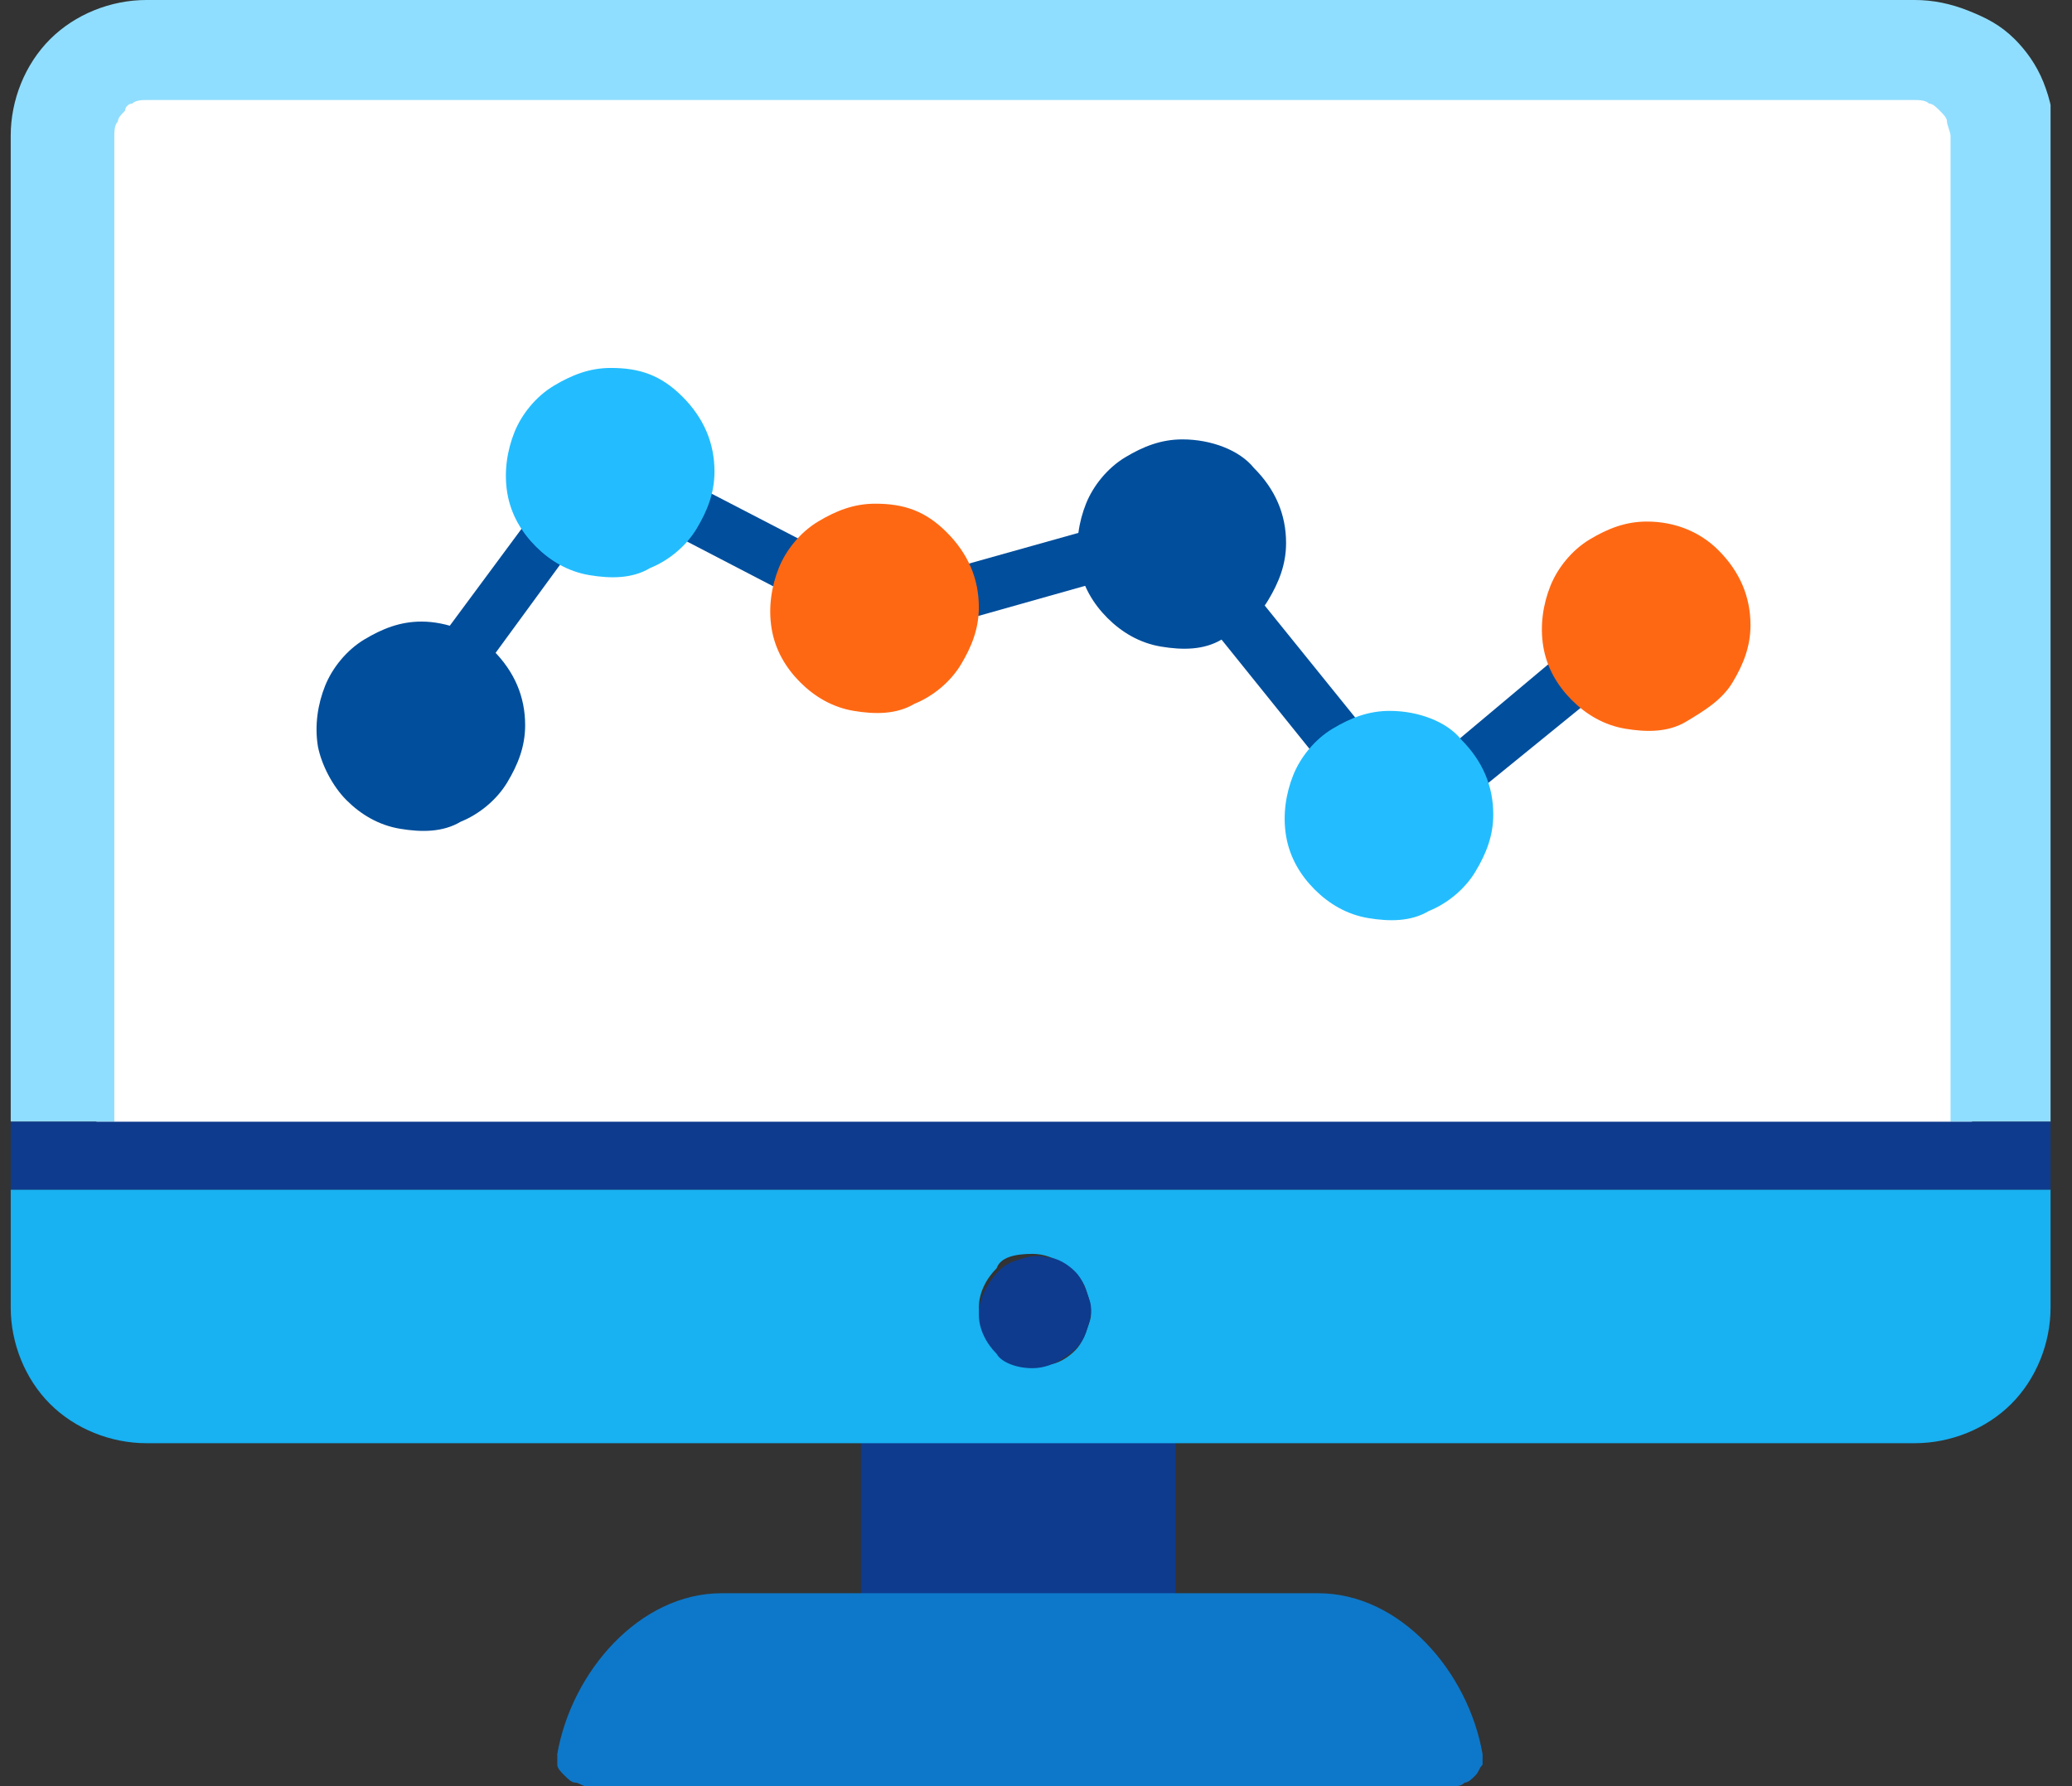
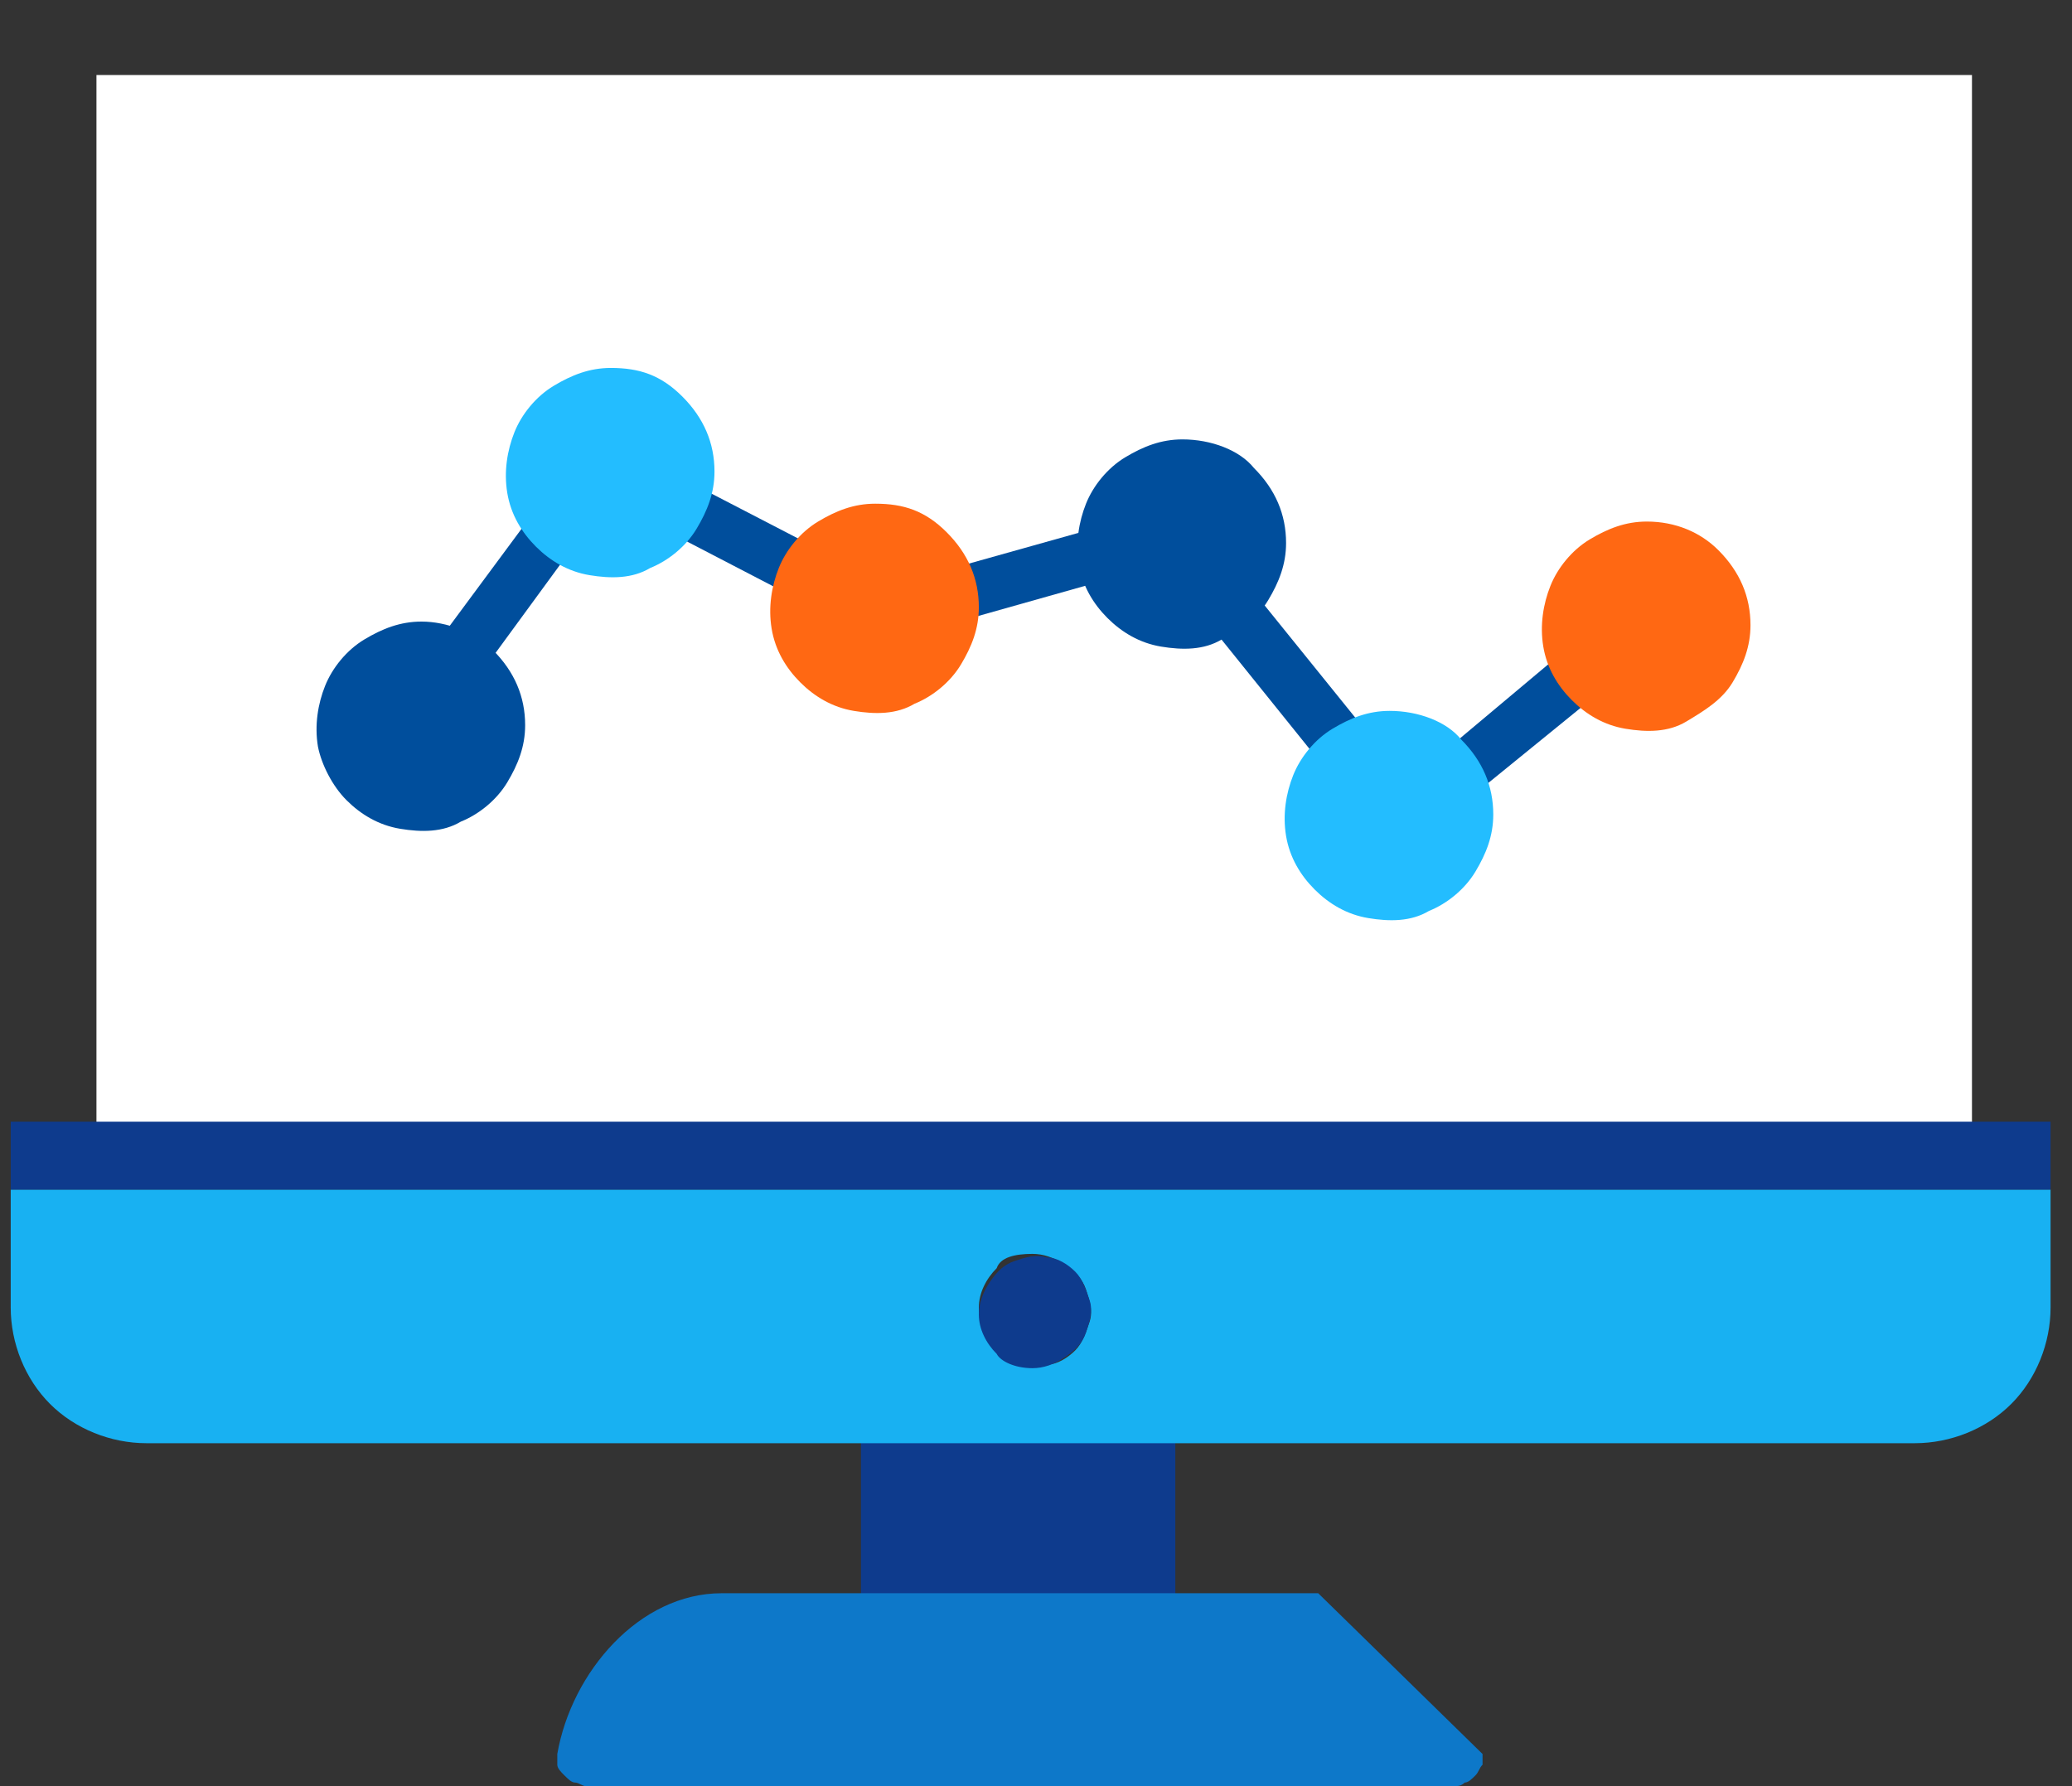
<svg xmlns="http://www.w3.org/2000/svg" xmlns:xlink="http://www.w3.org/1999/xlink" version="1.1" id="Layer_16813923edf67c" x="0px" y="0px" viewBox="0 0 58 50" style="enable-background:new 0 0 58 50;" xml:space="preserve" aria-hidden="true" width="58px" height="50px">
  <rect x="0" y="0" width="58" height="50" fill="#333333" stroke="none" />
  <defs>
    <linearGradient class="cerosgradient" data-cerosgradient="true" id="CerosGradient_id2091c0b85" gradientUnits="userSpaceOnUse" x1="50%" y1="100%" x2="50%" y2="0%">
      <stop offset="0%" stop-color="#d1d1d1" />
      <stop offset="100%" stop-color="#d1d1d1" />
    </linearGradient>
    <linearGradient />
  </defs>
  <style type="text/css">
	.st0-6813923edf67c{fill:#FFFFFF;}
	.st1-6813923edf67c{clip-path:url(#SVGID_00000043442194718451668170000017367570020652106122_);}
	.st2-6813923edf67c{fill:#0E3B8D;}
	.st3-6813923edf67c{fill:#90DEFF;}
	.st4-6813923edf67c{fill:#18B1F2;}
	.st5-6813923edf67c{fill:#0D78C9;}
	.st6-6813923edf67c{fill-rule:evenodd;clip-rule:evenodd;fill:#004E9C;}
	.st7-6813923edf67c{fill-rule:evenodd;clip-rule:evenodd;fill:#23BDFF;}
	.st8-6813923edf67c{fill-rule:evenodd;clip-rule:evenodd;fill:#FF6813;}
</style>
  <rect x="2.7" y="2.1" class="st0-6813923edf67c" width="52.5" height="30.4" />
  <g>
    <defs>
      <rect id="SVGID_1_6813923edf67c" x="0.3" width="57.1" height="50" />
    </defs>
    <clipPath id="SVGID_00000099629919508149164090000000566431546976701335_6813923edf67c">
      <use xlink:href="#SVGID_1_6813923edf67c" style="overflow:visible;" />
    </clipPath>
    <g style="clip-path:url(#SVGID_00000099629919508149164090000000566431546976701335_6813923edf67c);">
      <path class="st2-6813923edf67c" d="M32.9,39h-8.8v5.7h8.8V39z" />
-       <path class="st3-6813923edf67c" d="M53.6,0H4.1c-1,0-2,0.4-2.7,1.1C0.7,1.8,0.3,2.8,0.3,3.8v27.6h2.9V3.8c0-0.1,0-0.3,0.1-0.4    c0-0.1,0.1-0.2,0.2-0.3C3.5,3,3.6,2.9,3.7,2.9C3.8,2.8,4,2.8,4.1,2.8h49.5c0.1,0,0.3,0,0.4,0.1c0.1,0,0.2,0.1,0.3,0.2    c0.1,0.1,0.2,0.2,0.2,0.3c0,0.1,0.1,0.3,0.1,0.4v27.6h2.9V3.8c0-0.5-0.1-1-0.3-1.5c-0.2-0.5-0.5-0.9-0.8-1.2    c-0.4-0.4-0.8-0.6-1.3-0.8C54.6,0.1,54.1,0,53.6,0z" />
      <path class="st4-6813923edf67c" d="M0.3,33.3v3.3c0,1,0.4,2,1.1,2.7c0.7,0.7,1.7,1.1,2.7,1.1h49.5c1,0,2-0.4,2.7-1.1c0.7-0.7,1.1-1.7,1.1-2.7    v-3.3H0.3z M28.9,35.1c0.3,0,0.6,0.1,0.9,0.3c0.3,0.2,0.5,0.4,0.6,0.7s0.2,0.6,0.1,0.9c-0.1,0.3-0.2,0.6-0.4,0.8    c-0.2,0.2-0.5,0.4-0.8,0.4c-0.3,0.1-0.6,0-0.9-0.1c-0.3-0.1-0.5-0.3-0.7-0.6c-0.2-0.3-0.3-0.6-0.3-0.9c0-0.4,0.2-0.8,0.5-1.1    C28,35.2,28.4,35.1,28.9,35.1z" />
      <path class="st2-6813923edf67c" d="M3.2,31.4H0.3v1.9h57.1v-1.9h-2.9H3.2z" />
      <path class="st2-6813923edf67c" d="M28.9,38.3c0.3,0,0.6-0.1,0.9-0.3c0.3-0.2,0.5-0.4,0.6-0.7c0.1-0.3,0.2-0.6,0.1-0.9c-0.1-0.3-0.2-0.6-0.4-0.8    c-0.2-0.2-0.5-0.4-0.8-0.4c-0.3-0.1-0.6,0-0.9,0.1c-0.3,0.1-0.5,0.3-0.7,0.6c-0.2,0.3-0.3,0.6-0.3,0.9c0,0.4,0.2,0.8,0.5,1.1    C28,38.1,28.4,38.3,28.9,38.3z" />
-       <path class="st5-6813923edf67c" d="M36.9,44.6H20.2c-2.3,0-4.2,2.2-4.6,4.5c0,0.1,0,0.2,0,0.3c0,0.1,0.1,0.2,0.2,0.3c0.1,0.1,0.2,0.2,0.3,0.2    c0.1,0,0.2,0.1,0.3,0.1h24.3c0.1,0,0.2,0,0.3-0.1c0.1,0,0.2-0.1,0.3-0.2c0.1-0.1,0.1-0.2,0.2-0.3c0-0.1,0-0.2,0-0.3    C41.1,46.8,39.2,44.6,36.9,44.6z" />
+       <path class="st5-6813923edf67c" d="M36.9,44.6H20.2c-2.3,0-4.2,2.2-4.6,4.5c0,0.1,0,0.2,0,0.3c0,0.1,0.1,0.2,0.2,0.3c0.1,0.1,0.2,0.2,0.3,0.2    c0.1,0,0.2,0.1,0.3,0.1h24.3c0.1,0,0.2,0,0.3-0.1c0.1,0,0.2-0.1,0.3-0.2c0.1-0.1,0.1-0.2,0.2-0.3c0-0.1,0-0.2,0-0.3    z" />
      <path class="st6-6813923edf67c" d="M16.6,12.1l8.3,4.3l8.2-2.3l6.3,7.8l6.2-5.2l1,1.2L39.1,24l-6.6-8.2l-7.8,2.2l-7.7-4l-4.9,6.7l-1.2-0.9    L16.6,12.1z" />
      <path class="st6-6813923edf67c" d="M11.8,17.4c-0.6,0-1.1,0.2-1.6,0.5c-0.5,0.3-0.9,0.8-1.1,1.3c-0.2,0.5-0.3,1.1-0.2,1.7    C9,21.4,9.3,22,9.7,22.4c0.4,0.4,0.9,0.7,1.5,0.8c0.6,0.1,1.2,0.1,1.7-0.2c0.5-0.2,1-0.6,1.3-1.1s0.5-1,0.5-1.6    c0-0.8-0.3-1.5-0.9-2.1C13.3,17.7,12.5,17.4,11.8,17.4z" />
      <path class="st7-6813923edf67c" d="M17.1,10.3c-0.6,0-1.1,0.2-1.6,0.5c-0.5,0.3-0.9,0.8-1.1,1.3c-0.2,0.5-0.3,1.1-0.2,1.7    c0.1,0.6,0.4,1.1,0.8,1.5c0.4,0.4,0.9,0.7,1.5,0.8c0.6,0.1,1.2,0.1,1.7-0.2c0.5-0.2,1-0.6,1.3-1.1c0.3-0.5,0.5-1,0.5-1.6    c0-0.8-0.3-1.5-0.9-2.1S17.9,10.3,17.1,10.3z" />
      <path class="st8-6813923edf67c" d="M24.5,14.1c-0.6,0-1.1,0.2-1.6,0.5c-0.5,0.3-0.9,0.8-1.1,1.3c-0.2,0.5-0.3,1.1-0.2,1.7    c0.1,0.6,0.4,1.1,0.8,1.5c0.4,0.4,0.9,0.7,1.5,0.8c0.6,0.1,1.2,0.1,1.7-0.2c0.5-0.2,1-0.6,1.3-1.1c0.3-0.5,0.5-1,0.5-1.6    c0-0.8-0.3-1.5-0.9-2.1S25.3,14.1,24.5,14.1z" />
      <path class="st6-6813923edf67c" d="M33.1,12.3c-0.6,0-1.1,0.2-1.6,0.5s-0.9,0.8-1.1,1.3c-0.2,0.5-0.3,1.1-0.2,1.7c0.1,0.6,0.4,1.1,0.8,1.5    c0.4,0.4,0.9,0.7,1.5,0.8c0.6,0.1,1.2,0.1,1.7-0.2c0.5-0.2,1-0.6,1.3-1.1c0.3-0.5,0.5-1,0.5-1.6c0-0.8-0.3-1.5-0.9-2.1    C34.7,12.6,33.9,12.3,33.1,12.3z" />
      <path class="st7-6813923edf67c" d="M38.9,19.9c-0.6,0-1.1,0.2-1.6,0.5s-0.9,0.8-1.1,1.3c-0.2,0.5-0.3,1.1-0.2,1.7c0.1,0.6,0.4,1.1,0.8,1.5    c0.4,0.4,0.9,0.7,1.5,0.8c0.6,0.1,1.2,0.1,1.7-0.2c0.5-0.2,1-0.6,1.3-1.1c0.3-0.5,0.5-1,0.5-1.6c0-0.8-0.3-1.5-0.9-2.1    C40.5,20.2,39.7,19.9,38.9,19.9z" />
      <path class="st8-6813923edf67c" d="M46.1,14.6c-0.6,0-1.1,0.2-1.6,0.5c-0.5,0.3-0.9,0.8-1.1,1.3c-0.2,0.5-0.3,1.1-0.2,1.7    c0.1,0.6,0.4,1.1,0.8,1.5c0.4,0.4,0.9,0.7,1.5,0.8c0.6,0.1,1.2,0.1,1.7-0.2s1-0.6,1.3-1.1c0.3-0.5,0.5-1,0.5-1.6    c0-0.8-0.3-1.5-0.9-2.1C47.6,14.9,46.9,14.6,46.1,14.6z" />
    </g>
  </g>
</svg>